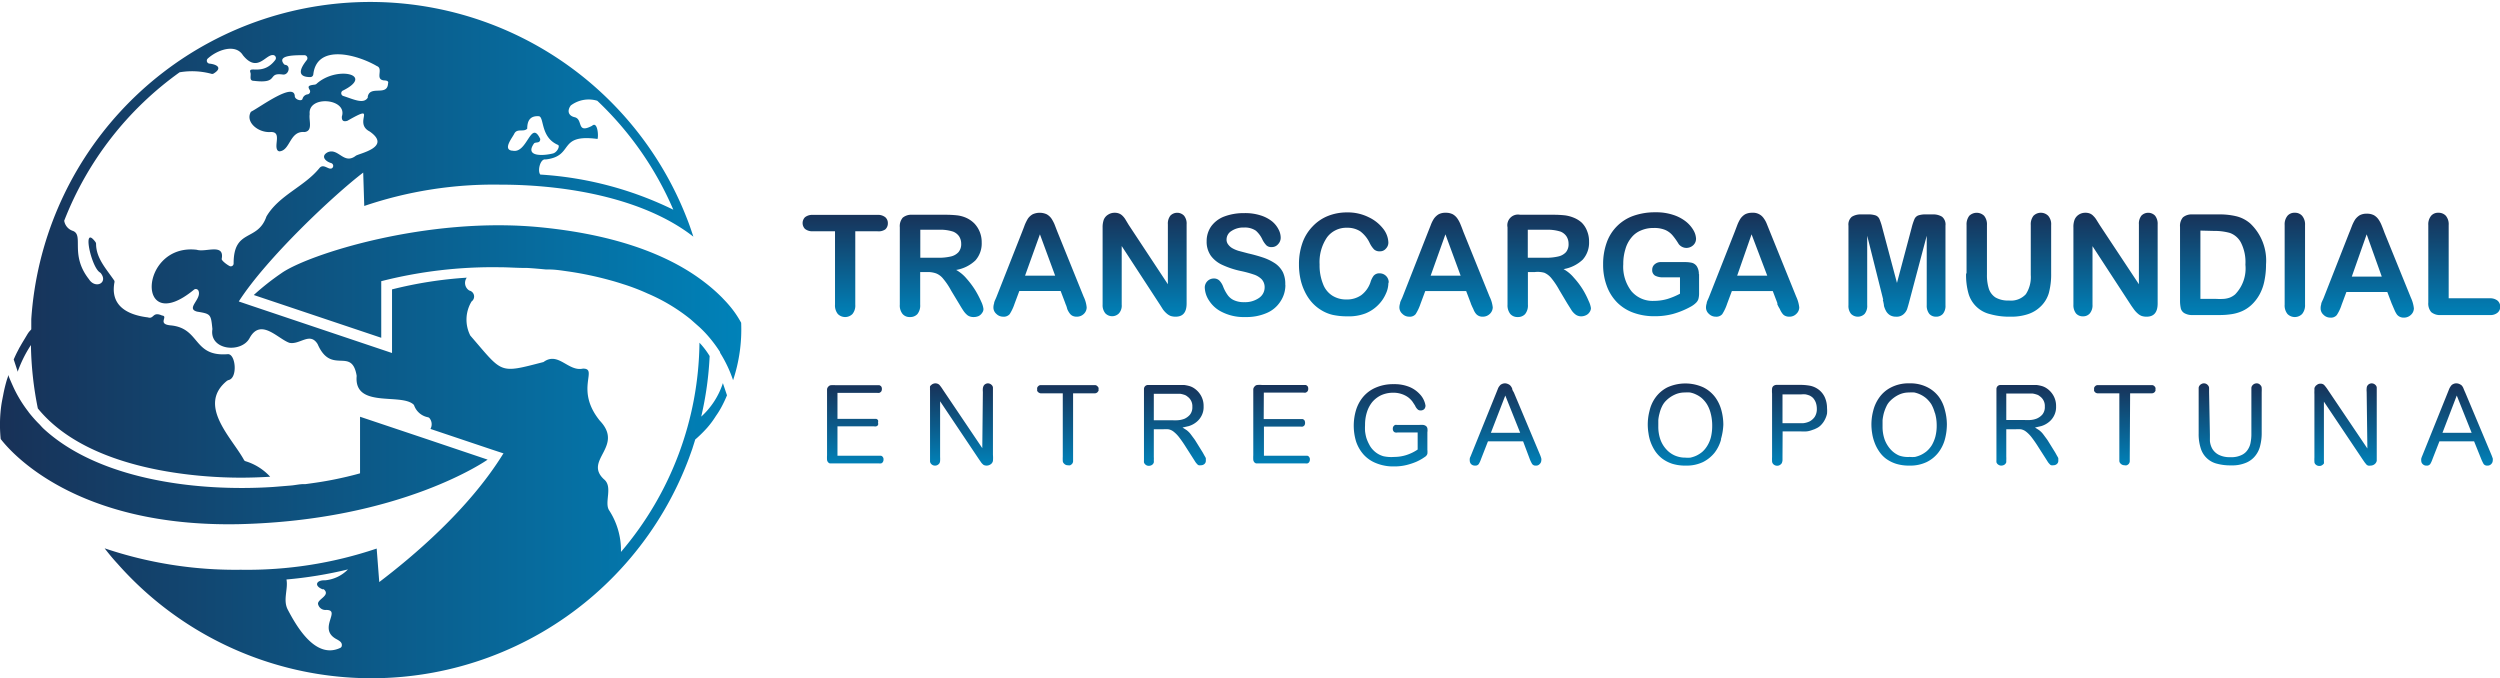
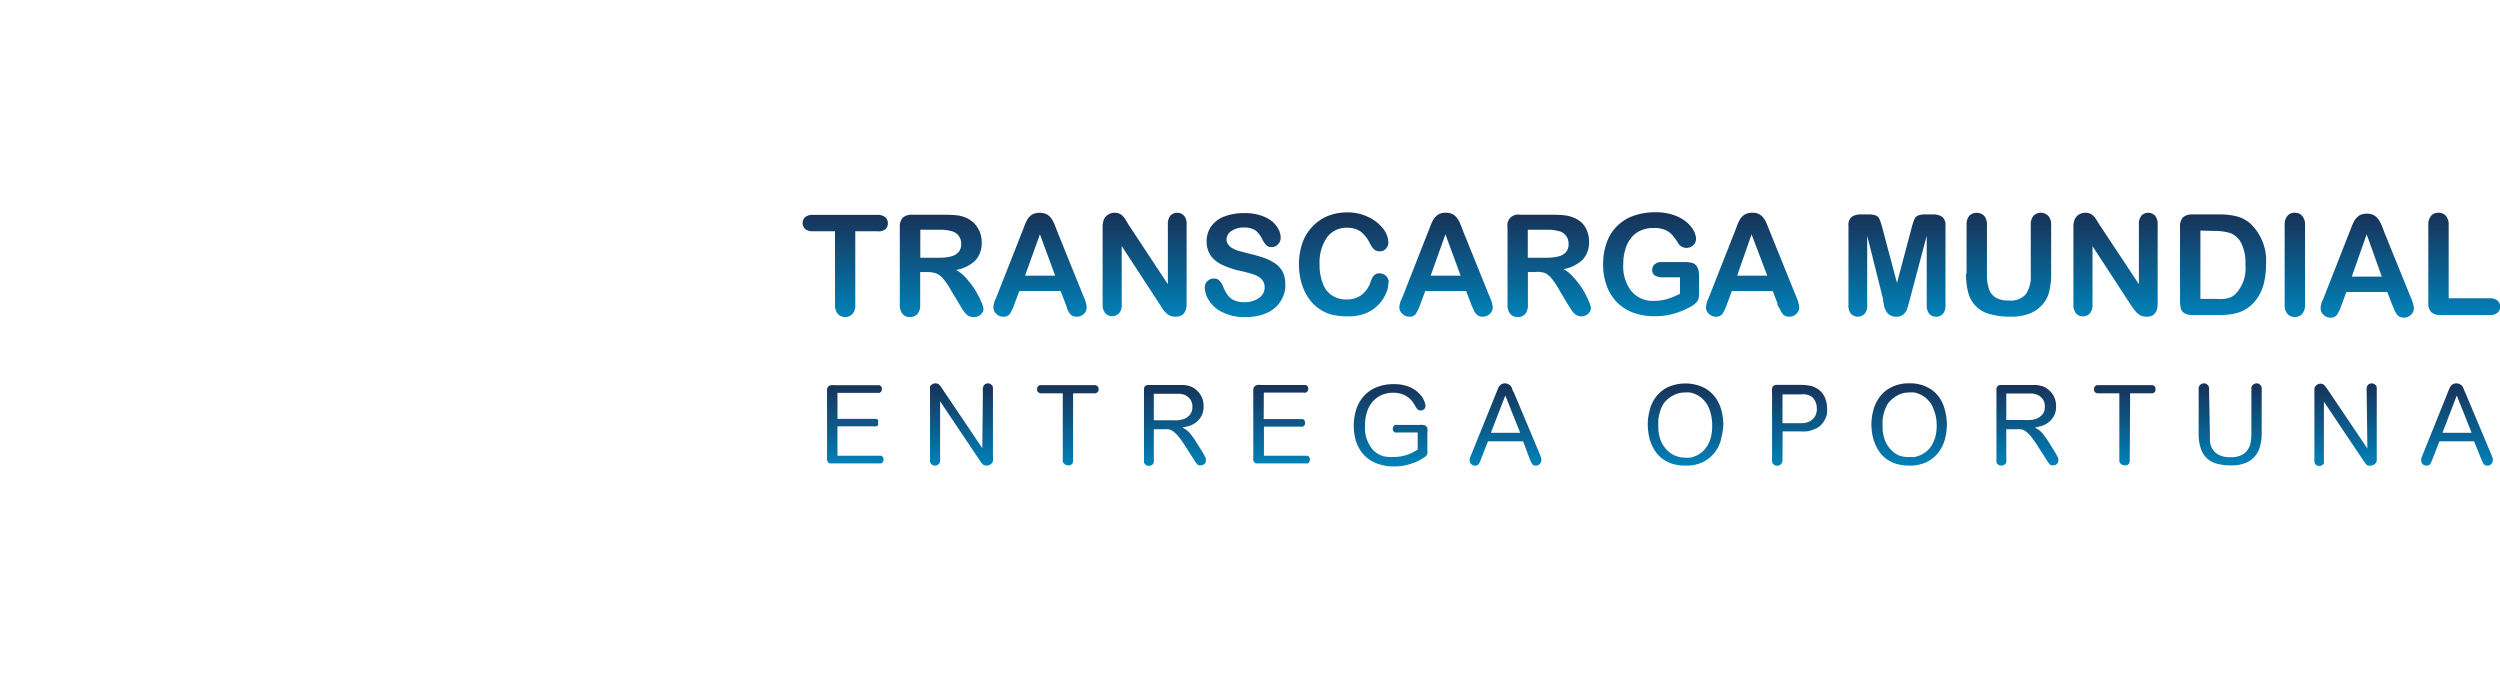
<svg xmlns="http://www.w3.org/2000/svg" xmlns:xlink="http://www.w3.org/1999/xlink" viewBox="0 0 213.38 57.91">
  <defs>
    <style>.cls-1{fill:url(#Degradado_sin_nombre_73);}.cls-2{fill:url(#Degradado_sin_nombre_2);}.cls-3{fill:url(#Degradado_sin_nombre_2-2);}</style>
    <linearGradient id="Degradado_sin_nombre_73" y1="28.96" x2="63.28" y2="28.96" gradientUnits="userSpaceOnUse">
      <stop offset="0" stop-color="#183157" />
      <stop offset="1" stop-color="#0082b9" />
    </linearGradient>
    <linearGradient id="Degradado_sin_nombre_2" x1="141.69" y1="39.75" x2="141.69" y2="32.72" gradientUnits="userSpaceOnUse">
      <stop offset="0" stop-color="#0082b9" />
      <stop offset="1" stop-color="#183157" />
    </linearGradient>
    <linearGradient id="Degradado_sin_nombre_2-2" x1="140.93" y1="27.03" x2="140.93" y2="18.16" xlink:href="#Degradado_sin_nombre_2" />
  </defs>
  <g id="Capa_2" data-name="Capa 2">
    <g id="Capa_1-2" data-name="Capa 1">
-       <path class="cls-1" d="M62.57,32.45a10.94,10.94,0,0,0-1.11-2.34l0-.06a11.2,11.2,0,0,0-.82-1.13,9.8,9.8,0,0,0-.94-1l-.77-.68a15.51,15.51,0,0,0-3.66-2.19,18,18,0,0,0-2.09-.8c-.37-.12-.73-.23-1.1-.33h0a29.38,29.38,0,0,0-3.43-.73C48,23.1,47.43,23,46.84,23l-.24,0c-.53-.05-1.07-.1-1.6-.13h-.17c-.73,0-1.46-.06-2.19-.06A38.53,38.53,0,0,0,32.54,24v4.83L21.66,25.18h0A21.88,21.88,0,0,1,24,23.33c2.24-1.6,12.46-4.89,22.15-3.93,7.41.73,11.63,2.85,14.05,4.74h0a14.46,14.46,0,0,1,1.42,1.25l.36.38a9.55,9.55,0,0,1,.74.91,8.64,8.64,0,0,1,.54.87A13.72,13.72,0,0,1,62.57,32.45ZM20.34,44.74c13.94-.31,21.28-5.51,21.28-5.51h0l-5.4-1.82-5.49-1.84V40.4c-.71.2-1.48.38-2.28.54s-1.55.27-2.37.38l-.16,0c-.36,0-.72.09-1.09.12l-1.47.12q-1.35.09-2.73.09c-6.27,0-12.93-1.39-16.9-5.05-.13-.12-.24-.25-.36-.38l-.17-.17h0c-.26-.27-.51-.56-.74-.85a.86.86,0,0,0-.07-.1h0a10.93,10.93,0,0,1-1.22-2h0C1,32.72.83,32.35.7,32h0c0,.13-.06.25-.1.37a12.74,12.74,0,0,0-.33,1.36c-.05.25-.1.5-.14.74a12,12,0,0,0-.07,3C.94,38.61,6.45,45,20.34,44.74Zm41.71-11a10.67,10.67,0,0,1-.51,1.07c-.09.16-.19.33-.29.48l0,0-.15.22a7.77,7.77,0,0,1-.74,1c-.17.19-.39.42-.61.63s-.27.25-.41.37l0,0c-.08.27-.17.54-.25.8l-.28.78a28.93,28.93,0,0,1-48.8,9c-.39-.42-.74-.85-1.08-1.29a34.9,34.9,0,0,0,11.62,1.83,34.58,34.58,0,0,0,11.6-1.81l.22,2.86c2.75-2.09,7.63-6.15,10.61-11,0,0,0,0-.06,0l-1-.33-5.18-1.74h0a.82.82,0,0,0-.09-.93.27.27,0,0,0-.14-.07,1.56,1.56,0,0,1-1.16-1,.35.35,0,0,0-.05-.08c-1.07-1-5.08.34-4.86-2.41v-.06c-.43-2.5-2.16,0-3.33-2.69v0c-.66-1.07-1.51.08-2.41-.11h0c-1-.35-2.46-2.17-3.41-.38-.73,1.3-3.45,1-3.16-.79a.07.07,0,0,0,0,0C18,26.82,18,26.79,16.83,26.6c-1-.26.38-1.05.12-1.76a.25.25,0,0,0-.4-.11c-5,4.11-4.68-4,.25-3.41h0c.75.24,2.39-.59,2.12.79,0,.12.35.42.66.59a.24.24,0,0,0,.36-.22c0-3,2.05-1.82,2.8-4,0,0,0,0,0,0,1.08-1.83,3.24-2.54,4.53-4.14.37-.43.8.24,1.09,0a.25.25,0,0,0-.09-.42c-.5-.14-.93-.6-.29-.93.91-.38,1.36,1.08,2.37.32l0,0c.18-.2,3.17-.72,1.2-2.09-1.46-.75.8-2.45-1.9-.91l0,0c-.26.08-.5.06-.47-.37.5-1.54-2.88-1.83-2.75-.23,0,0,0,0,0,.06-.08.51.3,1.4-.43,1.5-1.26-.12-1.21,1.49-2.08,1.64a.23.23,0,0,1-.24-.09c-.31-.45.4-1.61-.61-1.55s-2.08-.8-1.7-1.64a.22.22,0,0,1,.12-.13C22.27,9.09,25.1,7,25.16,8.2c0,.3.59.48.66.24a.52.52,0,0,1,.45-.39.25.25,0,0,0,.16-.38c-.19-.31-.09-.38.38-.44A.35.35,0,0,0,27,7.17c1.72-1.58,5-.81,2.29.55a.25.25,0,0,0,0,.47c.84.26,1.75.74,2.1.14a.24.24,0,0,0,0-.08c.19-1,1.67,0,1.73-1.12.09-.26-.22-.26-.37-.27-.76-.1,0-1-.58-1.22-1.71-1-5.14-1.92-5.43.72a.26.26,0,0,1-.25.22c-1.2,0-.87-.75-.3-1.46A.26.26,0,0,0,26,4.71c-.9,0-2.34,0-1.79.73a.21.21,0,0,0,.16.1c.48.08.26.9-.24.82-1.38-.19-.25.81-2.46.54h0c-.46,0-.2-.47-.3-.71-.21-.66,1.07.34,2.13-1.08a.26.26,0,0,0-.13-.4c-.67-.17-1.36,1.59-2.64,0-.62-1-2.17-.47-3,.29a.25.25,0,0,0,.15.43c.64.07,1.15.37.33.86a.27.27,0,0,1-.2,0,6.34,6.34,0,0,0-2.68-.12A28.09,28.09,0,0,0,5.48,18.84a1.09,1.09,0,0,0,.69.85c1.06.33-.26,2,1.42,4.14.55.87,1.68.31,1-.53l-.08-.06c-.74-.48-1.53-4.15-.36-2.58a.3.3,0,0,1,.05.15c0,1.24.89,2.16,1.56,3.15a.28.28,0,0,1,0,.18c-.32,1.83.91,2.71,2.86,2.95.54.18.38-.53,1.21-.16.58.06-.44.73.72.84,2.57.23,1.89,2.7,4.89,2.46.68-.05.87,2.05.06,2.21l-.11.05c-2.6,2.09.39,4.86,1.43,6.76a.23.23,0,0,0,.15.12,4.69,4.69,0,0,1,2.09,1.32c-.83.05-1.67.08-2.51.08-3.24,0-12.9-.48-17.32-5.91a29.19,29.19,0,0,1-.59-5.41,10.58,10.58,0,0,0-1.14,2.3l0-.07-.33-1c.1-.23.2-.45.31-.66l.15-.29a.75.75,0,0,1,.07-.12c.18-.33.39-.66.59-1s.25-.34.38-.5h0c0-.24,0-.49,0-.74,0,0,0-.09,0-.13a29,29,0,0,1,56-8.49c.19.48.36,1,.51,1.45v0c-4-3.13-10.4-4.44-16.49-4.44a34.36,34.36,0,0,0-11.6,1.82L31,14.73c-2.48,1.89-8.23,7.28-10.62,11l1,.34,10.89,3.66,1.19.4V24.7a35,35,0,0,1,6.38-1h0a.76.76,0,0,0,.22,1.1.52.52,0,0,1,.19.93,3,3,0,0,0-.11,2.91c2.81,3.24,2.39,3.26,6.25,2.26,1.26-.93,2.11.85,3.37.56,1.34,0-.73,1.76,1.43,4.44,2.11,2.22-1.4,3.36.35,5,.81.64,0,2,.46,2.67a6.25,6.25,0,0,1,1,3.54A27.92,27.92,0,0,0,59.7,29.25a6.87,6.87,0,0,1,.87,1.14,28.37,28.37,0,0,1-.72,5.17A6.61,6.61,0,0,0,61.7,32.7v0ZM51,11.86c-3.46-.46-1.94,1.47-4.43,1.75-.46-.1-.72,1-.45,1.29a30,30,0,0,1,11.35,3,28,28,0,0,0-6.49-9.3,2.54,2.54,0,0,0-2.26.4c-.33.44-.22.87.31,1,.78.16.13,1.46,1.5.74C51,10.31,51.1,11.59,51,11.86Zm-7.25,1c1.27.29,1.55-2.71,2.36-1,0,.4-.35.24-.52.37-.85,1.18.81,1.07,1.6.87.35-.08.63-.63.44-.73C46.12,11.73,46.46,10,46,9.92c-.7-.05-1,.32-1,1.06-.3.33-.87-.06-1.11.44C43.72,11.77,42.9,12.75,43.7,12.86Zm-16,36.67a3.13,3.13,0,0,0,1.95-.93,35.3,35.3,0,0,1-5.25.86c.16.81-.32,1.75.11,2.57.83,1.59,2.42,4.24,4.48,3.27a.23.23,0,0,0,.13-.16c.06-.31-.2-.44-.4-.56-1.74-.88.42-2.53-.94-2.52a.64.64,0,0,1-.67-.45c-.18-.45,1.11-.76.48-1.31a.16.16,0,0,0-.1,0C26.77,50,27,49.51,27.71,49.53ZM8.86,46.81Z" />
      <path class="cls-2" d="M71.48,35.75H74.6l.19,0a.33.33,0,0,1,.15.11.41.41,0,0,1,0,.21.36.36,0,0,1,0,.21.33.33,0,0,1-.15.11.53.53,0,0,1-.19,0H71.48V38.9H75l.2,0a.25.25,0,0,1,.15.11.29.29,0,0,1,.06.21.36.36,0,0,1-.06.22.26.26,0,0,1-.14.11.66.66,0,0,1-.21,0H70.92l-.11,0-.11-.07a.42.42,0,0,1-.11-.22,3.52,3.52,0,0,1,0-.41V33.6c0-.17,0-.29,0-.38A.39.39,0,0,1,70.7,33a.33.33,0,0,1,.21-.12,2.2,2.2,0,0,1,.42,0h3.53l.2,0a.4.4,0,0,1,.15.1.34.34,0,0,1,.06.22.36.36,0,0,1-.06.22.42.42,0,0,1-.15.11.6.6,0,0,1-.2,0H71.48Zm12.41-2.3a1.55,1.55,0,0,1,0-.31.66.66,0,0,1,.06-.2.39.39,0,0,1,.14-.15.42.42,0,0,1,.23-.07.45.45,0,0,1,.32.14.33.33,0,0,1,.11.22c0,.09,0,.22,0,.37v5.37a3.27,3.27,0,0,1,0,.51.44.44,0,0,1-.17.28.6.6,0,0,1-.56.1.31.31,0,0,1-.14-.09.86.86,0,0,1-.15-.17l-.18-.26-3.31-4.94,0,4.76a2.83,2.83,0,0,1,0,.33.49.49,0,0,1-.05.19.46.46,0,0,1-.14.14.4.4,0,0,1-.24.07.42.42,0,0,1-.32-.13.36.36,0,0,1-.11-.22c0-.09,0-.22,0-.38V33.32a1,1,0,0,1,0-.2.46.46,0,0,1,0-.14.32.32,0,0,1,.11-.12.27.27,0,0,1,.11-.08.51.51,0,0,1,.57.06,3.39,3.39,0,0,1,.3.41l3.37,5ZM91.59,39c0,.16,0,.28,0,.38a.38.38,0,0,1-.11.24l-.13.09a.45.45,0,0,1-.2,0,.41.41,0,0,1-.32-.13.33.33,0,0,1-.12-.23,3.84,3.84,0,0,1,0-.39V33.57H89.15l-.34,0a.4.4,0,0,1-.28-.2.23.23,0,0,1,0-.14.25.25,0,0,1,0-.14.25.25,0,0,1,.08-.12.28.28,0,0,1,.2-.1h4.66a.3.3,0,0,1,.2.1.62.62,0,0,1,.09.12.32.32,0,0,1,0,.14.31.31,0,0,1,0,.13l-.09.12a.34.34,0,0,1-.2.09l-.33,0H91.59Zm6.89,0a2.28,2.28,0,0,1,0,.3.86.86,0,0,1,0,.17.38.38,0,0,1-.17.22.5.5,0,0,1-.25.07.42.42,0,0,1-.26-.08.42.42,0,0,1-.16-.21,1.78,1.78,0,0,1,0-.2V33.6c0-.17,0-.31,0-.41a.34.34,0,0,1,.33-.33l.41,0h2.35l.34,0a3.28,3.28,0,0,1,.41.08,1.45,1.45,0,0,1,.38.16,1.84,1.84,0,0,1,.64.66,1.77,1.77,0,0,1,.23.92,1.6,1.6,0,0,1-.2.85,1.62,1.62,0,0,1-.41.49,1.93,1.93,0,0,1-.66.35l-.53.12.33.21a1.79,1.79,0,0,1,.39.39l.23.31a2.65,2.65,0,0,1,.16.23l.62,1,.16.29a1.8,1.8,0,0,1,.1.18l0,.11a.34.34,0,0,1,0,.1.35.35,0,0,1-.13.3.43.43,0,0,1-.29.1.48.48,0,0,1-.18,0,.26.26,0,0,1-.14-.1,1,1,0,0,1-.15-.18l-.19-.3-.64-1a9.89,9.89,0,0,0-.6-.86,2.71,2.71,0,0,0-.46-.45,1,1,0,0,0-.42-.18,2.89,2.89,0,0,0-.45,0h-.79Zm0-5.44v2.31h1.58a4,4,0,0,0,.45,0,1.94,1.94,0,0,0,.57-.12,1.35,1.35,0,0,0,.48-.35,1,1,0,0,0,.21-.68,1,1,0,0,0-.43-.88.69.69,0,0,0-.28-.15,2,2,0,0,0-.33-.08l-.34,0H98.48Zm9.38,2.21H111l.19,0a.33.33,0,0,1,.15.11.41.41,0,0,1,.05.21.36.36,0,0,1-.05.21.33.33,0,0,1-.15.11.53.53,0,0,1-.19,0h-3.12V38.9h3.51l.2,0a.25.25,0,0,1,.15.11.29.29,0,0,1,.06.21.36.36,0,0,1-.06.22.26.26,0,0,1-.14.11.66.66,0,0,1-.21,0H107.3l-.11,0-.11-.07a.42.42,0,0,1-.11-.22,3.52,3.52,0,0,1,0-.41V33.6c0-.17,0-.29,0-.38a.39.39,0,0,1,.12-.24.33.33,0,0,1,.21-.12,2.2,2.2,0,0,1,.42,0h3.53l.2,0a.4.4,0,0,1,.15.1.34.34,0,0,1,.06.22.36.36,0,0,1-.06.22.42.42,0,0,1-.15.11.6.6,0,0,1-.2,0h-3.38ZM121,36.91h-1.71a.46.46,0,0,1-.21,0,.24.24,0,0,1-.14-.1.33.33,0,0,1-.06-.21.34.34,0,0,1,.06-.22.47.47,0,0,1,.13-.11.58.58,0,0,1,.18,0h1.88a1.94,1.94,0,0,1,.36,0,.54.54,0,0,1,.23.1.36.36,0,0,1,.11.19,1.09,1.09,0,0,1,0,.34v1.49a1.58,1.58,0,0,1,0,.34.47.47,0,0,1-.2.26l-.21.14a4.4,4.4,0,0,1-.55.29,5.63,5.63,0,0,1-.82.27,4.32,4.32,0,0,1-1.05.12,3.83,3.83,0,0,1-1.55-.28,2.83,2.83,0,0,1-1.08-.75,3.21,3.21,0,0,1-.63-1.11,4.67,4.67,0,0,1,0-2.67,3.25,3.25,0,0,1,.61-1.13,2.9,2.9,0,0,1,1.06-.78,3.7,3.7,0,0,1,1.55-.3,3.35,3.35,0,0,1,1.37.25,2.48,2.48,0,0,1,.82.57,1.8,1.8,0,0,1,.41.62,1.63,1.63,0,0,1,.11.4.48.48,0,0,1-.1.28.43.43,0,0,1-.35.12.31.31,0,0,1-.21-.08.87.87,0,0,1-.23-.33l-.23-.35a1.93,1.93,0,0,0-.35-.35,2,2,0,0,0-.54-.28,2.18,2.18,0,0,0-.77-.12,2.46,2.46,0,0,0-1,.21,2.3,2.3,0,0,0-.76.58,2.59,2.59,0,0,0-.46.87,3.52,3.52,0,0,0-.16,1.1,5,5,0,0,0,0,.52,3.82,3.82,0,0,0,.11.57,3.37,3.37,0,0,0,.24.56,1.85,1.85,0,0,0,.37.51,1.94,1.94,0,0,0,.85.5A3.15,3.15,0,0,0,119,39a3.43,3.43,0,0,0,1-.15,3.75,3.75,0,0,0,1-.48Zm6,.76-.59,1.51a2.16,2.16,0,0,1-.19.42.35.35,0,0,1-.33.14.45.45,0,0,1-.32-.12.41.41,0,0,1-.12-.27.76.76,0,0,1,0-.21c0-.07.06-.16.1-.27l2.16-5.34.14-.35a.76.76,0,0,1,.15-.25.4.4,0,0,1,.19-.15.59.59,0,0,1,.52,0,.5.5,0,0,1,.2.13.84.84,0,0,1,.16.26c0,.13.1.24.15.35l2.23,5.31a2.55,2.55,0,0,1,.1.29.52.52,0,0,1,0,.21.4.4,0,0,1-.13.27.39.39,0,0,1-.33.14.35.35,0,0,1-.32-.14,2.62,2.62,0,0,1-.21-.44L130,37.67Zm2.75-.73-1.27-3.18-1.23,3.18Zm17.15.56a3.22,3.22,0,0,1-.55,1.13,3,3,0,0,1-1,.81,3.26,3.26,0,0,1-1.47.3,3.74,3.74,0,0,1-1.16-.16,3,3,0,0,1-.85-.44,2.79,2.79,0,0,1-.6-.64,3.78,3.78,0,0,1-.38-.75,3.7,3.7,0,0,1-.19-.78,4.57,4.57,0,0,1,.09-1.9,3.08,3.08,0,0,1,.51-1.14,2.86,2.86,0,0,1,1-.86,3.7,3.7,0,0,1,3.1,0,2.88,2.88,0,0,1,1,.84,3.35,3.35,0,0,1,.53,1.13,4.74,4.74,0,0,1,.16,1.21A5,5,0,0,1,146.88,37.5ZM146,35.24a2.79,2.79,0,0,0-.31-.74,2.42,2.42,0,0,0-.43-.51,2.11,2.11,0,0,0-.5-.32,2,2,0,0,0-.51-.17,2.47,2.47,0,0,0-.44,0,2,2,0,0,0-.9.2,2.51,2.51,0,0,0-.7.49,1.75,1.75,0,0,0-.35.49,2.86,2.86,0,0,0-.21.58,3.16,3.16,0,0,0-.11.6q0,.3,0,.54a3.29,3.29,0,0,0,.18,1.12,2.45,2.45,0,0,0,.5.83,2.11,2.11,0,0,0,.73.53,2.21,2.21,0,0,0,.89.18,2.39,2.39,0,0,0,.44,0,2.54,2.54,0,0,0,.51-.17,2.48,2.48,0,0,0,.5-.32,2.25,2.25,0,0,0,.43-.52,2.72,2.72,0,0,0,.31-.73,4.19,4.19,0,0,0,.11-1A4.1,4.1,0,0,0,146,35.24ZM152.14,39c0,.11,0,.21,0,.29a.84.84,0,0,1-.06.24.53.53,0,0,1-.15.15.4.4,0,0,1-.24.07.44.44,0,0,1-.34-.14.35.35,0,0,1-.1-.24,3.57,3.57,0,0,1,0-.37V33.6a2.51,2.51,0,0,1,0-.44.34.34,0,0,1,.12-.22.47.47,0,0,1,.26-.09h2a4.68,4.68,0,0,1,.84.07,1.8,1.8,0,0,1,.75.33,1.72,1.72,0,0,1,.53.66,2.24,2.24,0,0,1,.19.91,2.81,2.81,0,0,1,0,.49,2,2,0,0,1-.17.48,1.8,1.8,0,0,1-.29.43,1.3,1.3,0,0,1-.41.32l-.19.09-.28.1a1.87,1.87,0,0,1-.39.09,4,4,0,0,1-.53,0h-1.53Zm0-5.42v2.54h1.3l.47,0a1.67,1.67,0,0,0,.54-.15,1.26,1.26,0,0,0,.44-.39,1.22,1.22,0,0,0,.18-.71,1.62,1.62,0,0,0-.08-.49,1.27,1.27,0,0,0-.25-.42,1.15,1.15,0,0,0-.29-.2,1.91,1.91,0,0,0-.34-.1,2,2,0,0,0-.35,0h-1.62ZM166,37.5a3.24,3.24,0,0,1-.56,1.13,2.84,2.84,0,0,1-1,.81,3.25,3.25,0,0,1-1.46.3,3.7,3.7,0,0,1-1.16-.16,3,3,0,0,1-.86-.44,2.54,2.54,0,0,1-.59-.64,3.31,3.31,0,0,1-.38-.75,3.73,3.73,0,0,1-.2-.78,4.57,4.57,0,0,1,.09-1.9,3.27,3.27,0,0,1,.52-1.14,2.74,2.74,0,0,1,1-.86,3.24,3.24,0,0,1,1.58-.35,3.19,3.19,0,0,1,1.52.33,2.79,2.79,0,0,1,1,.84A3.17,3.17,0,0,1,166,35a4.77,4.77,0,0,1,.17,1.21A5,5,0,0,1,166,37.5Zm-.86-2.26a3.17,3.17,0,0,0-.3-.74,2.45,2.45,0,0,0-.44-.51,2.33,2.33,0,0,0-1-.49,2.68,2.68,0,0,0-.45,0,2,2,0,0,0-.9.2,2.62,2.62,0,0,0-.69.49,1.57,1.57,0,0,0-.35.49,3.66,3.66,0,0,0-.22.58,4.21,4.21,0,0,0-.11.6q0,.3,0,.54a3.29,3.29,0,0,0,.18,1.12,2.62,2.62,0,0,0,.5.83,2.11,2.11,0,0,0,.73.53A2.25,2.25,0,0,0,163,39a2.57,2.57,0,0,0,.45,0,2.69,2.69,0,0,0,.5-.17,2.48,2.48,0,0,0,.5-.32,2.28,2.28,0,0,0,.44-.52,3.08,3.08,0,0,0,.3-.73,3.73,3.73,0,0,0,.11-1A3.65,3.65,0,0,0,165.15,35.24Zm6.1,3.74a2.28,2.28,0,0,1,0,.3l0,.17a.38.38,0,0,1-.17.22.5.5,0,0,1-.25.07.42.42,0,0,1-.26-.08.37.37,0,0,1-.16-.21,1.78,1.78,0,0,1,0-.2V33.6c0-.17,0-.31,0-.41a.34.34,0,0,1,.33-.33l.41,0h2.35l.34,0a3.28,3.28,0,0,1,.41.08,1.45,1.45,0,0,1,.38.16,1.84,1.84,0,0,1,.64.66,1.77,1.77,0,0,1,.23.92,1.6,1.6,0,0,1-.2.85,1.62,1.62,0,0,1-.41.49,1.93,1.93,0,0,1-.66.35l-.53.12.33.21a1.79,1.79,0,0,1,.39.39l.23.31a2.65,2.65,0,0,1,.16.23l.62,1,.16.29a1.8,1.8,0,0,1,.1.18l0,.11a.34.34,0,0,1,0,.1.35.35,0,0,1-.13.3.43.43,0,0,1-.29.1.48.48,0,0,1-.18,0,.26.26,0,0,1-.14-.1,1,1,0,0,1-.15-.18l-.19-.3-.64-1a9.89,9.89,0,0,0-.6-.86,2.71,2.71,0,0,0-.46-.45,1,1,0,0,0-.42-.18,2.89,2.89,0,0,0-.45,0h-.79Zm0-5.44v2.31h1.58a4,4,0,0,0,.45,0,1.81,1.81,0,0,0,.56-.12,1.3,1.3,0,0,0,.49-.35,1,1,0,0,0,.21-.68,1,1,0,0,0-.43-.88.69.69,0,0,0-.28-.15,2,2,0,0,0-.33-.08l-.34,0h-1.91ZM181.78,39c0,.16,0,.28,0,.38a.38.38,0,0,1-.11.24.56.56,0,0,1-.14.09.38.38,0,0,1-.19,0,.44.44,0,0,1-.33-.13.33.33,0,0,1-.12-.23c0-.1,0-.23,0-.39V33.57h-1.54l-.33,0a.34.34,0,0,1-.2-.09.44.44,0,0,1-.08-.11.23.23,0,0,1,0-.14.35.35,0,0,1,0-.14.36.36,0,0,1,.08-.12.3.3,0,0,1,.21-.1h4.66a.3.3,0,0,1,.2.1.36.36,0,0,1,.08.12.23.23,0,0,1,0,.14.22.22,0,0,1,0,.13.36.36,0,0,1-.08.12.34.34,0,0,1-.2.09l-.33,0h-1.55Zm6.84-1.9q0,.21,0,.54a1.68,1.68,0,0,0,.19.64,1.39,1.39,0,0,0,.53.52,2,2,0,0,0,1,.22,2,2,0,0,0,1-.19,1.24,1.24,0,0,0,.53-.48,1.56,1.56,0,0,0,.23-.62,3.59,3.59,0,0,0,.06-.62V33.48c0-.16,0-.29,0-.38a.38.38,0,0,1,.11-.23.45.45,0,0,1,.13-.1.46.46,0,0,1,.2-.05.4.4,0,0,1,.33.15.34.34,0,0,1,.11.23,3.47,3.47,0,0,1,0,.38V37a4.17,4.17,0,0,1-.12,1,2.17,2.17,0,0,1-.4.87,1.94,1.94,0,0,1-.8.62,3,3,0,0,1-1.29.23,4.3,4.3,0,0,1-1.2-.14,1.92,1.92,0,0,1-1.39-1.31,3.92,3.92,0,0,1-.18-1.27V33.48c0-.16,0-.29,0-.38a.38.38,0,0,1,.11-.23.39.39,0,0,1,.14-.1.38.38,0,0,1,.19-.05.43.43,0,0,1,.34.15.38.38,0,0,1,.11.23c0,.09,0,.22,0,.38ZM202,33.45a1.55,1.55,0,0,1,0-.31.46.46,0,0,1,.05-.2.48.48,0,0,1,.14-.15.48.48,0,0,1,.23-.07.45.45,0,0,1,.33.14.33.33,0,0,1,.11.22c0,.09,0,.22,0,.37v5.37c0,.24,0,.41,0,.51a.49.49,0,0,1-.17.28.56.56,0,0,1-.37.13.5.5,0,0,1-.19,0,.4.4,0,0,1-.15-.09l-.14-.17-.18-.26-3.31-4.94,0,4.76v.33a.77.77,0,0,1,0,.19.51.51,0,0,1-.15.14.37.37,0,0,1-.23.07.44.44,0,0,1-.33-.13.3.3,0,0,1-.1-.22,3.47,3.47,0,0,1,0-.38v-5.4a2.44,2.44,0,0,1,0-.29c0-.08,0-.15,0-.2a.3.3,0,0,1,.06-.14.29.29,0,0,1,.1-.12l.11-.08a.44.44,0,0,1,.25-.06.41.41,0,0,1,.32.12,3.24,3.24,0,0,1,.31.41l3.37,5Zm6.21,4.22-.59,1.51a2.16,2.16,0,0,1-.19.42.35.35,0,0,1-.33.14.41.41,0,0,1-.31-.12.38.38,0,0,1-.13-.27.78.78,0,0,1,0-.21,1.91,1.91,0,0,1,.1-.27l2.15-5.34.14-.35a1.37,1.37,0,0,1,.15-.25.45.45,0,0,1,.19-.15.54.54,0,0,1,.27-.06.62.62,0,0,1,.26.06.69.69,0,0,1,.2.13.85.85,0,0,1,.15.26c.05.13.1.24.15.35l2.23,5.31c.05.12.08.22.11.29a.76.76,0,0,1,0,.21.43.43,0,0,1-.12.27.42.42,0,0,1-.34.14.36.36,0,0,1-.32-.14,3.76,3.76,0,0,1-.21-.44l-.6-1.49Zm2.75-.73-1.27-3.18-1.22,3.18Z" />
      <path class="cls-3" d="M74.89,19.74H73V26a1.14,1.14,0,0,1-.24.8.88.88,0,0,1-1.25,0,1.16,1.16,0,0,1-.24-.8V19.74h-1.9a1,1,0,0,1-.66-.2.71.71,0,0,1,0-1,1,1,0,0,1,.65-.2h5.53a1,1,0,0,1,.67.2.66.66,0,0,1,.22.52.68.68,0,0,1-.22.52A1,1,0,0,1,74.89,19.74Zm4.26,3.48h-.61V26a1.17,1.17,0,0,1-.24.81.82.82,0,0,1-.63.25.78.78,0,0,1-.64-.27A1.15,1.15,0,0,1,76.8,26v-6.6a1.12,1.12,0,0,1,.25-.82,1.15,1.15,0,0,1,.81-.25h2.83a9.23,9.23,0,0,1,1,.05,2.74,2.74,0,0,1,.75.2,2.36,2.36,0,0,1,.72.49,2.28,2.28,0,0,1,.47.74,2.33,2.33,0,0,1,.16.88,2.18,2.18,0,0,1-.54,1.54,3.13,3.13,0,0,1-1.64.81,3.22,3.22,0,0,1,.88.73,7.43,7.43,0,0,1,.75,1,8.75,8.75,0,0,1,.52,1,2,2,0,0,1,.18.6.54.54,0,0,1-.11.33.75.75,0,0,1-.29.27,1,1,0,0,1-.44.09.88.88,0,0,1-.49-.13,1.62,1.62,0,0,1-.34-.35c-.1-.14-.23-.35-.39-.62l-.7-1.16a5.84,5.84,0,0,0-.67-1,1.47,1.47,0,0,0-.6-.46A2.09,2.09,0,0,0,79.15,23.22Zm1-3.61h-1.6V22h1.55a4.54,4.54,0,0,0,1.06-.11,1.26,1.26,0,0,0,.65-.37,1.05,1.05,0,0,0,.23-.72,1.16,1.16,0,0,0-.18-.63,1.13,1.13,0,0,0-.51-.4A3.48,3.48,0,0,0,80.14,19.61Zm10.79,6.31-.41-1.08H87l-.41,1.1a4,4,0,0,1-.41.87.66.66,0,0,1-.56.22.82.82,0,0,1-.58-.24.72.72,0,0,1-.25-.54,1.13,1.13,0,0,1,.06-.36c0-.13.1-.3.19-.52l2.2-5.58c.06-.16.14-.35.22-.58a4.16,4.16,0,0,1,.28-.56,1.27,1.27,0,0,1,.4-.36,1.45,1.45,0,0,1,1.2,0,1.26,1.26,0,0,1,.4.36,3.37,3.37,0,0,1,.25.46c.07.17.15.39.26.67l2.24,5.54a2.65,2.65,0,0,1,.26.92.78.78,0,0,1-.24.55.85.85,0,0,1-.6.24.8.8,0,0,1-.36-.07.66.66,0,0,1-.24-.2,1.62,1.62,0,0,1-.22-.39C91.05,26.2,91,26.05,90.93,25.92Zm-3.45-2.39h2.57L88.76,20Zm8.85-4.33,3.34,5.06V19.15a1.11,1.11,0,0,1,.21-.74.81.81,0,0,1,1.17,0,1.06,1.06,0,0,1,.22.74V25.9c0,.76-.31,1.13-.94,1.13a1.42,1.42,0,0,1-.42-.06,1.2,1.2,0,0,1-.35-.22,2.06,2.06,0,0,1-.31-.34L99,26l-3.26-5v5a1,1,0,0,1-.23.74.81.81,0,0,1-1.17,0,1.09,1.09,0,0,1-.23-.74V19.42a1.93,1.93,0,0,1,.1-.67.9.9,0,0,1,.37-.43,1,1,0,0,1,.55-.16,1,1,0,0,1,.4.07.9.9,0,0,1,.3.21,1.57,1.57,0,0,1,.25.33Zm13.37,5.11a2.5,2.5,0,0,1-.41,1.4,2.58,2.58,0,0,1-1.17,1,4.33,4.33,0,0,1-1.83.35,4.13,4.13,0,0,1-2.1-.48,2.7,2.7,0,0,1-1-.92,2.13,2.13,0,0,1-.37-1.12.77.77,0,0,1,.78-.77.66.66,0,0,1,.47.18,1.5,1.5,0,0,1,.32.52,3.3,3.3,0,0,0,.36.68,1.34,1.34,0,0,0,.53.46,2,2,0,0,0,.91.18,2.07,2.07,0,0,0,1.26-.36,1.09,1.09,0,0,0,.48-.9,1,1,0,0,0-.26-.7,1.71,1.71,0,0,0-.67-.4,9.27,9.27,0,0,0-1.11-.3,7.4,7.4,0,0,1-1.55-.51,2.5,2.5,0,0,1-1-.79,2.07,2.07,0,0,1-.36-1.24,2.18,2.18,0,0,1,.38-1.26,2.45,2.45,0,0,1,1.12-.85,4.73,4.73,0,0,1,1.72-.29,4.28,4.28,0,0,1,1.37.19,3,3,0,0,1,1,.52,2.14,2.14,0,0,1,.55.69,1.51,1.51,0,0,1,.18.69.79.79,0,0,1-.22.56.7.7,0,0,1-.55.25.61.61,0,0,1-.45-.15,2,2,0,0,1-.34-.49,2.25,2.25,0,0,0-.56-.76,1.65,1.65,0,0,0-1-.27,1.83,1.83,0,0,0-1.09.3.85.85,0,0,0-.41.71.66.66,0,0,0,.14.44,1.12,1.12,0,0,0,.38.33,2.66,2.66,0,0,0,.5.21l.83.22a13.52,13.52,0,0,1,1.32.37,4.44,4.44,0,0,1,1,.5,2.07,2.07,0,0,1,.64.74A2.32,2.32,0,0,1,109.7,24.31Zm8.79-.13a2.17,2.17,0,0,1-.21.88,3.1,3.1,0,0,1-.63.94,3.2,3.2,0,0,1-1.11.75A4,4,0,0,1,115,27a5.83,5.83,0,0,1-1.23-.12,3.25,3.25,0,0,1-1-.41,3.49,3.49,0,0,1-.84-.71,4,4,0,0,1-.58-.91,4.65,4.65,0,0,1-.36-1.07,5.81,5.81,0,0,1-.12-1.2,5.42,5.42,0,0,1,.3-1.86,3.86,3.86,0,0,1,.87-1.4,3.67,3.67,0,0,1,1.31-.89,4.34,4.34,0,0,1,1.61-.3,4,4,0,0,1,1.86.41,3.41,3.41,0,0,1,1.25,1,2,2,0,0,1,.43,1.16.73.73,0,0,1-.21.52.64.64,0,0,1-.51.23.68.68,0,0,1-.5-.16,2.12,2.12,0,0,1-.37-.54,2.68,2.68,0,0,0-.8-1,2,2,0,0,0-1.13-.31,2.05,2.05,0,0,0-1.71.81,3.74,3.74,0,0,0-.64,2.32,4.22,4.22,0,0,0,.29,1.66,2,2,0,0,0,.79,1,2.19,2.19,0,0,0,1.21.33,2.12,2.12,0,0,0,1.27-.37,2.31,2.31,0,0,0,.78-1.09,1.83,1.83,0,0,1,.27-.56.64.64,0,0,1,.53-.21.77.77,0,0,1,.76.76Zm7.05,1.74-.41-1.08h-3.49l-.41,1.1a4,4,0,0,1-.41.87.64.64,0,0,1-.55.22.8.8,0,0,1-.58-.24.73.73,0,0,1-.26-.54,1.13,1.13,0,0,1,.06-.36c0-.13.11-.3.2-.52l2.19-5.58.23-.58a2.65,2.65,0,0,1,.28-.56,1.35,1.35,0,0,1,.39-.36,1.21,1.21,0,0,1,.6-.13,1.28,1.28,0,0,1,.61.13,1.23,1.23,0,0,1,.39.36,2.55,2.55,0,0,1,.25.46c.07.17.16.39.26.67l2.24,5.54a2.73,2.73,0,0,1,.27.92.8.8,0,0,1-.25.55.85.85,0,0,1-.6.24.73.73,0,0,1-.35-.07.69.69,0,0,1-.25-.2,1.36,1.36,0,0,1-.21-.39C125.66,26.2,125.6,26.05,125.54,25.92Zm-3.44-2.39h2.56L123.37,20Zm8.91-.31h-.61V26a1.17,1.17,0,0,1-.24.81.82.82,0,0,1-.63.25.8.8,0,0,1-.64-.27,1.2,1.2,0,0,1-.23-.79v-6.6a.91.91,0,0,1,1.07-1.07h2.83a9.37,9.37,0,0,1,1,.05,3,3,0,0,1,.75.2A2.31,2.31,0,0,1,135,19a2,2,0,0,1,.47.74,2.33,2.33,0,0,1,.16.88,2.18,2.18,0,0,1-.54,1.54,3.13,3.13,0,0,1-1.64.81,3.08,3.08,0,0,1,.88.73,6.75,6.75,0,0,1,.76,1,7.19,7.19,0,0,1,.51,1,2.08,2.08,0,0,1,.19.6.62.62,0,0,1-.11.33.72.72,0,0,1-.3.27A1,1,0,0,1,135,27a.83.83,0,0,1-.49-.13,1.45,1.45,0,0,1-.35-.35l-.39-.62-.69-1.16a6.52,6.52,0,0,0-.67-1,1.61,1.61,0,0,0-.6-.46A2.15,2.15,0,0,0,131,23.22Zm1-3.61H130.4V22H132a4.39,4.39,0,0,0,1-.11,1.25,1.25,0,0,0,.66-.37,1.05,1.05,0,0,0,.22-.72,1.16,1.16,0,0,0-.18-.63,1.1,1.1,0,0,0-.5-.4A3.56,3.56,0,0,0,132,19.61Zm13,3.79V25a1.88,1.88,0,0,1-.06.53.82.82,0,0,1-.24.35,2,2,0,0,1-.44.31,7.07,7.07,0,0,1-1.5.61,6,6,0,0,1-1.57.19,5.15,5.15,0,0,1-1.8-.3,3.76,3.76,0,0,1-1.39-.88,3.92,3.92,0,0,1-.88-1.41,5.15,5.15,0,0,1-.31-1.84,5.42,5.42,0,0,1,.3-1.84,3.73,3.73,0,0,1,2.29-2.3,5.49,5.49,0,0,1,1.88-.3,4.58,4.58,0,0,1,1.54.23,3.44,3.44,0,0,1,1.08.58,2.65,2.65,0,0,1,.63.74,1.56,1.56,0,0,1,.21.7.74.74,0,0,1-.24.56.86.86,0,0,1-.59.23.8.8,0,0,1-.36-.09.83.83,0,0,1-.29-.24,5.74,5.74,0,0,0-.54-.76,1.73,1.73,0,0,0-.6-.44,2.39,2.39,0,0,0-1-.17,2.6,2.6,0,0,0-1.08.21,2,2,0,0,0-.81.6,2.65,2.65,0,0,0-.52,1,4.19,4.19,0,0,0-.18,1.27,3.42,3.42,0,0,0,.7,2.32,2.37,2.37,0,0,0,1.93.82,4.11,4.11,0,0,0,1.13-.16,6.19,6.19,0,0,0,1.08-.45v-1.4H142a1.43,1.43,0,0,1-.73-.14.53.53,0,0,1-.25-.5.59.59,0,0,1,.21-.47.78.78,0,0,1,.56-.19h2a2.71,2.71,0,0,1,.62.06.74.74,0,0,1,.41.29A1.21,1.21,0,0,1,145,23.4Zm6.7,2.52-.41-1.08h-3.49l-.41,1.1a4,4,0,0,1-.41.87.66.66,0,0,1-.56.22.82.82,0,0,1-.58-.24.72.72,0,0,1-.25-.54,1.13,1.13,0,0,1,.06-.36c0-.13.1-.3.19-.52l2.2-5.58.22-.58a3.24,3.24,0,0,1,.28-.56,1.35,1.35,0,0,1,.39-.36,1.26,1.26,0,0,1,.6-.13,1.09,1.09,0,0,1,1,.49,2.05,2.05,0,0,1,.25.46l.27.67,2.24,5.54a2.9,2.9,0,0,1,.26.92.76.76,0,0,1-.25.55.81.81,0,0,1-.6.24.78.78,0,0,1-.35-.07.59.59,0,0,1-.24-.2,1.62,1.62,0,0,1-.22-.39C151.8,26.2,151.73,26.05,151.68,25.92Zm-3.45-2.39h2.57L149.5,20Zm12.47,2.06-1.37-5.47v5.93a1.07,1.07,0,0,1-.22.74.82.82,0,0,1-1.16,0,1.06,1.06,0,0,1-.22-.74V19.26a.86.86,0,0,1,.29-.76,1.42,1.42,0,0,1,.79-.2h.54a2,2,0,0,1,.71.09.59.59,0,0,1,.32.32,4.94,4.94,0,0,1,.24.74l1.25,4.7,1.25-4.7a4.94,4.94,0,0,1,.24-.74.59.59,0,0,1,.32-.32,2,2,0,0,1,.71-.09h.54a1.42,1.42,0,0,1,.79.2.86.86,0,0,1,.29.76v6.79a1.07,1.07,0,0,1-.22.74.76.76,0,0,1-.59.24.75.75,0,0,1-.57-.24,1.13,1.13,0,0,1-.22-.74V20.12L163,25.59c-.09.36-.17.62-.22.78a1.07,1.07,0,0,1-.32.46.88.88,0,0,1-.63.2,1,1,0,0,1-.52-.13,1,1,0,0,1-.32-.33,2.11,2.11,0,0,1-.19-.46C160.8,26,160.75,25.77,160.7,25.59Zm7.11-2.25V19.21a1.2,1.2,0,0,1,.23-.79.91.91,0,0,1,1.27,0,1.15,1.15,0,0,1,.24.79v4.22a3.86,3.86,0,0,0,.16,1.21,1.43,1.43,0,0,0,.57.75,2.15,2.15,0,0,0,1.15.26,1.72,1.72,0,0,0,1.44-.54,2.66,2.66,0,0,0,.42-1.64V19.21a1.18,1.18,0,0,1,.23-.79.89.89,0,0,1,1.26,0,1.09,1.09,0,0,1,.25.79v4.13a6.13,6.13,0,0,1-.2,1.68,2.6,2.6,0,0,1-.74,1.18,2.77,2.77,0,0,1-1.09.63,4.54,4.54,0,0,1-1.45.2,6,6,0,0,1-1.7-.21A2.52,2.52,0,0,1,168,25,5.85,5.85,0,0,1,167.81,23.34Zm11.36-4.14,3.35,5.06V19.15a1.11,1.11,0,0,1,.21-.74.81.81,0,0,1,1.17,0,1.11,1.11,0,0,1,.22.74V25.9c0,.76-.32,1.13-.94,1.13a1.33,1.33,0,0,1-.42-.06,1.08,1.08,0,0,1-.35-.22,2.06,2.06,0,0,1-.31-.34c-.09-.13-.19-.26-.28-.4l-3.26-5v5a1.07,1.07,0,0,1-.23.74.74.74,0,0,1-.58.25.76.76,0,0,1-.6-.25,1.15,1.15,0,0,1-.22-.74V19.42a1.72,1.72,0,0,1,.1-.67.93.93,0,0,1,.36-.43,1,1,0,0,1,.56-.16,1,1,0,0,1,.4.07.86.86,0,0,1,.29.21,1.58,1.58,0,0,1,.26.33Zm7.93-.9h2.26a6.07,6.07,0,0,1,1.52.17,2.85,2.85,0,0,1,1.15.61,4.36,4.36,0,0,1,1.34,3.49,6.73,6.73,0,0,1-.14,1.41,4,4,0,0,1-.41,1.15,3.58,3.58,0,0,1-.72.92,2.94,2.94,0,0,1-.76.5,3.47,3.47,0,0,1-.88.26,6.73,6.73,0,0,1-1.06.08h-2.27a1.36,1.36,0,0,1-.71-.15.67.67,0,0,1-.32-.4,3,3,0,0,1-.07-.68V19.37a1.12,1.12,0,0,1,.25-.82A1.16,1.16,0,0,1,187.1,18.3Zm.67,1.38v5.83h1.32a6,6,0,0,0,.68,0,2,2,0,0,0,.51-.11,1.68,1.68,0,0,0,.45-.27,3.18,3.18,0,0,0,.88-2.54,3.67,3.67,0,0,0-.39-1.9,1.73,1.73,0,0,0-.94-.81,4.9,4.9,0,0,0-1.36-.17ZM195,26V19.21a1.15,1.15,0,0,1,.24-.79.77.77,0,0,1,.62-.26.79.79,0,0,1,.63.26,1.13,1.13,0,0,1,.25.79V26a1.16,1.16,0,0,1-.25.8.88.88,0,0,1-1.25,0A1.16,1.16,0,0,1,195,26Zm9.17,0-.41-1.08h-3.49l-.41,1.1a3.56,3.56,0,0,1-.41.87.64.64,0,0,1-.55.22.8.8,0,0,1-.58-.24.72.72,0,0,1-.25-.54,1.12,1.12,0,0,1,.05-.36c0-.13.11-.3.2-.52l2.19-5.58c.07-.16.14-.35.23-.58a3.24,3.24,0,0,1,.28-.56,1.35,1.35,0,0,1,.39-.36,1.21,1.21,0,0,1,.6-.13,1.25,1.25,0,0,1,.61.13,1.23,1.23,0,0,1,.39.36,2.55,2.55,0,0,1,.25.46c.07.17.16.39.26.67l2.25,5.54a2.9,2.9,0,0,1,.26.92.76.76,0,0,1-.25.55.85.85,0,0,1-.6.24.75.75,0,0,1-.35-.07.69.69,0,0,1-.25-.2,2.14,2.14,0,0,1-.21-.39C204.26,26.2,204.2,26.05,204.14,25.92Zm-3.44-2.39h2.56L202,20ZM209,19.21v6.25h3.52a1,1,0,0,1,.65.2.68.68,0,0,1,.23.52.65.65,0,0,1-.23.51.94.94,0,0,1-.65.2h-4.19a1.16,1.16,0,0,1-.82-.25,1.12,1.12,0,0,1-.25-.82V19.21a1.15,1.15,0,0,1,.24-.79.77.77,0,0,1,.62-.26.83.83,0,0,1,.64.26A1.13,1.13,0,0,1,209,19.21Z" />
    </g>
  </g>
</svg>